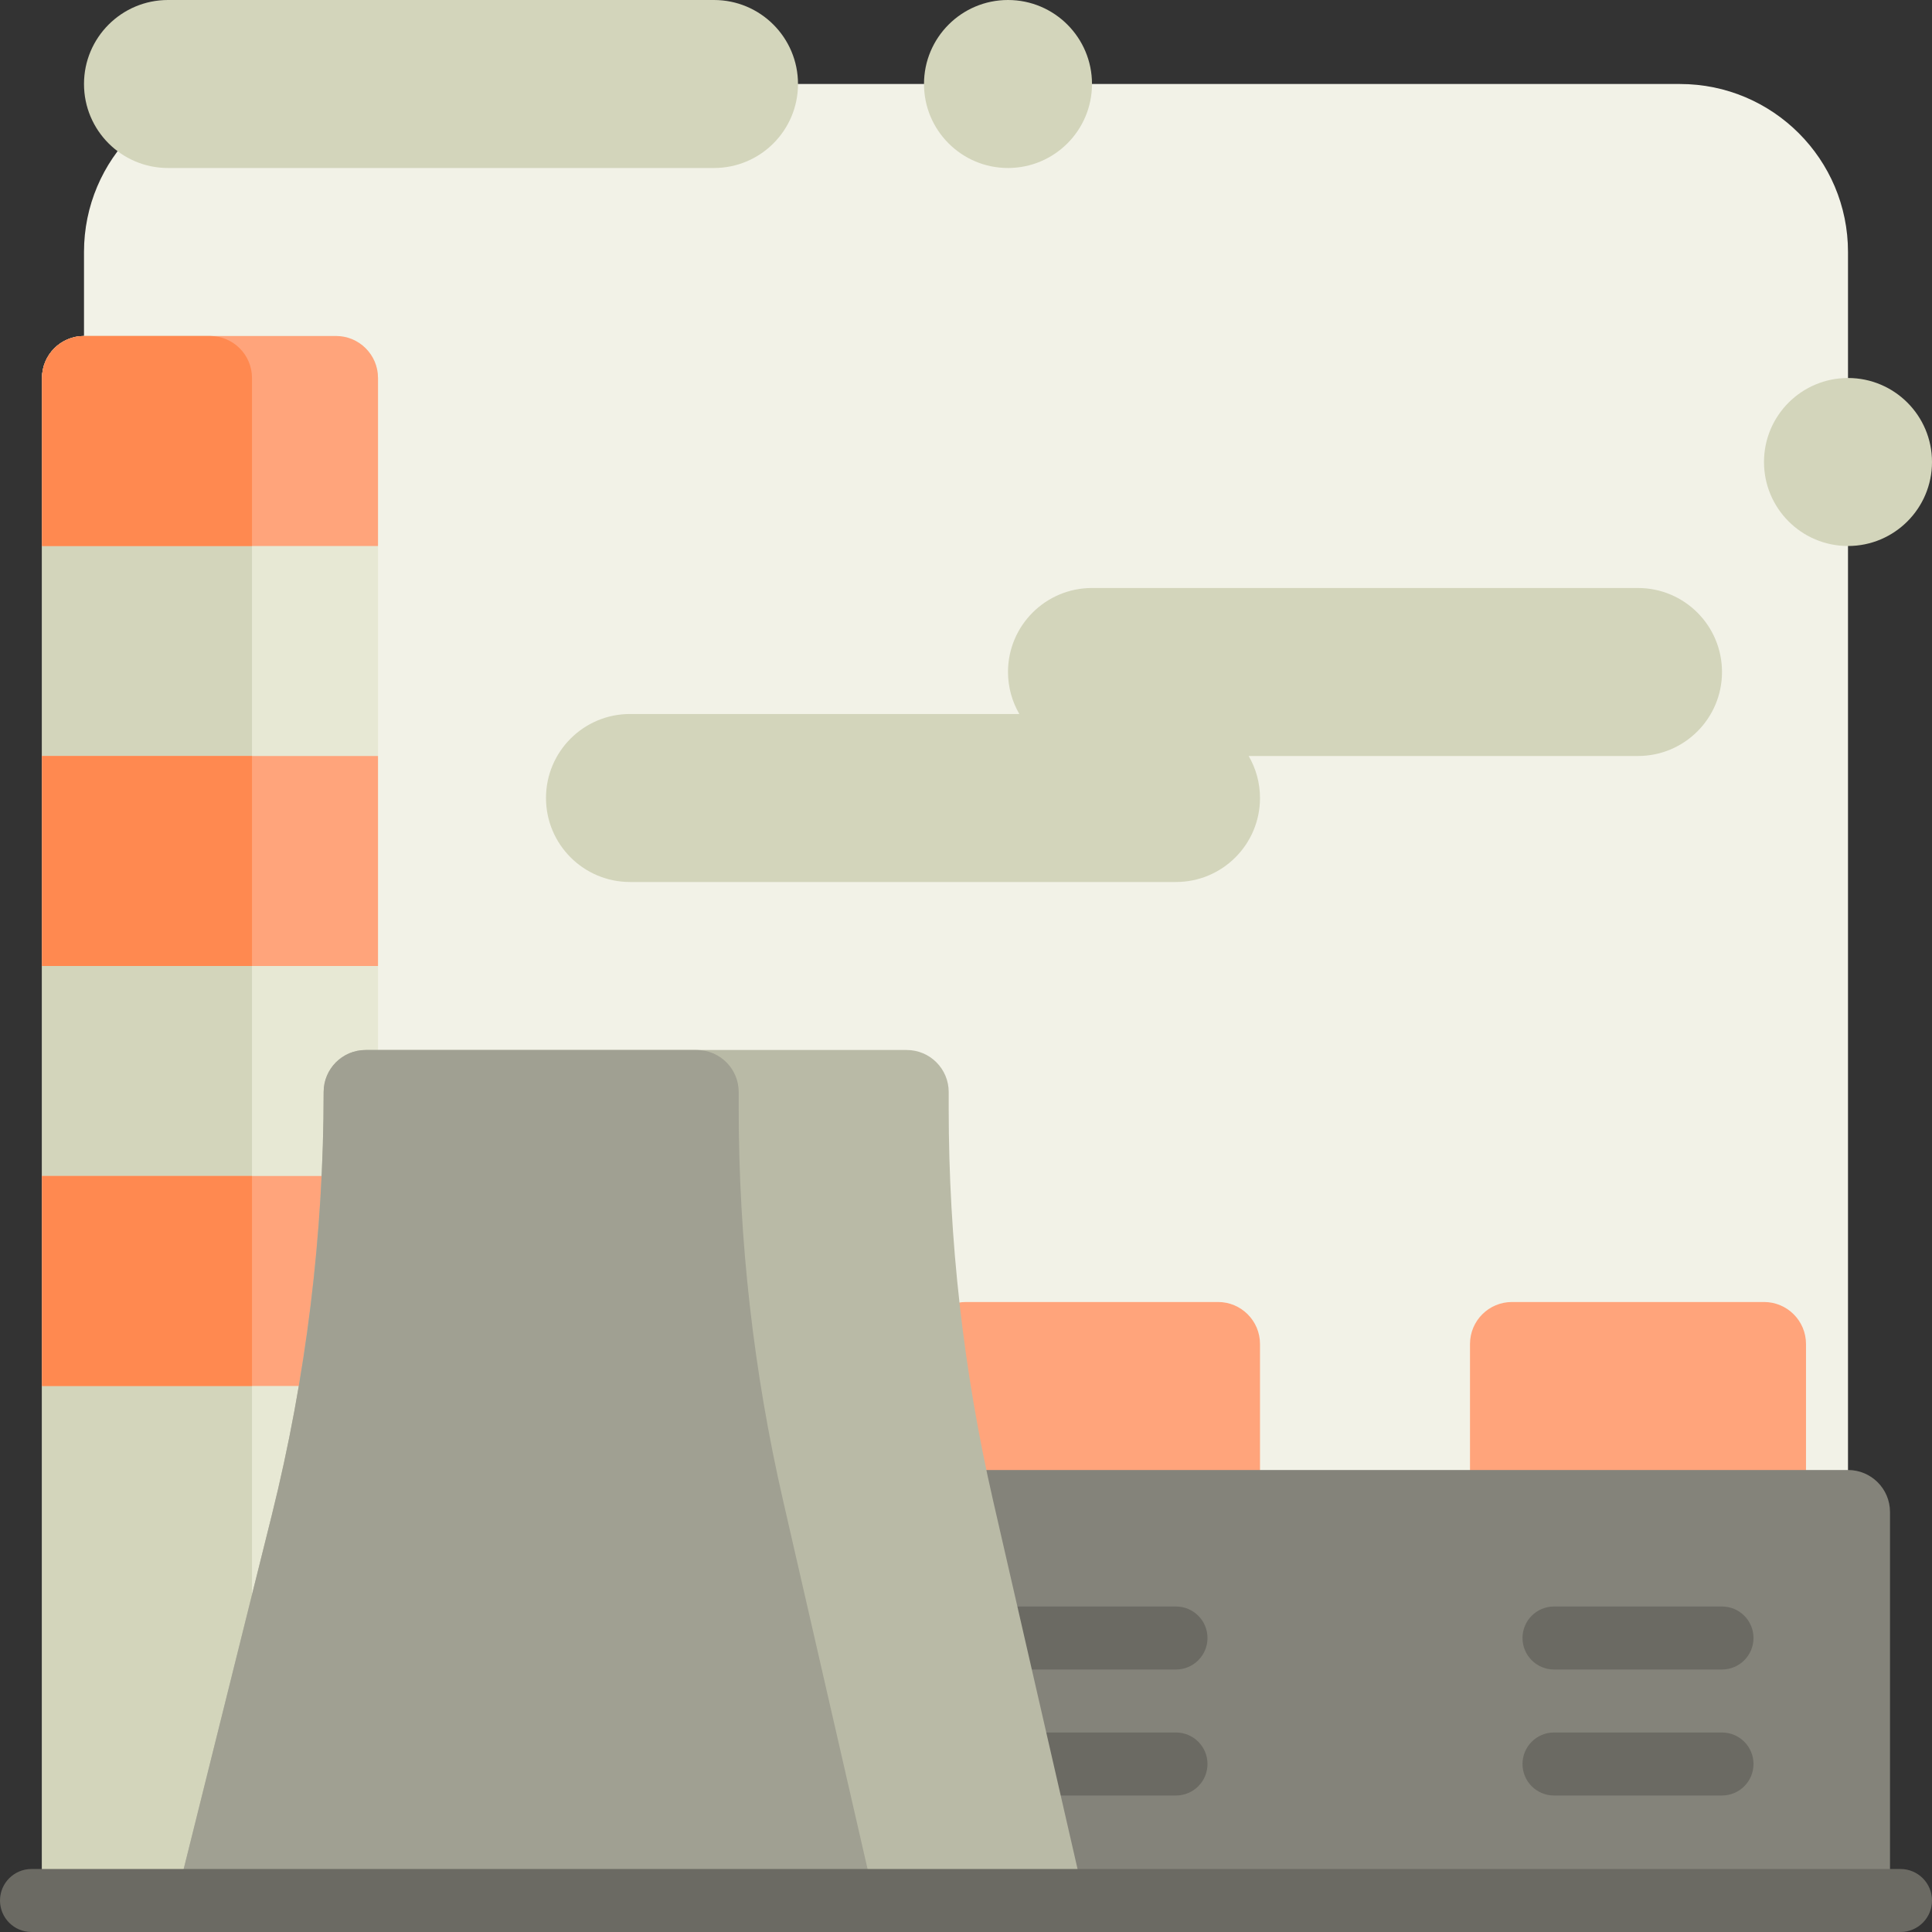
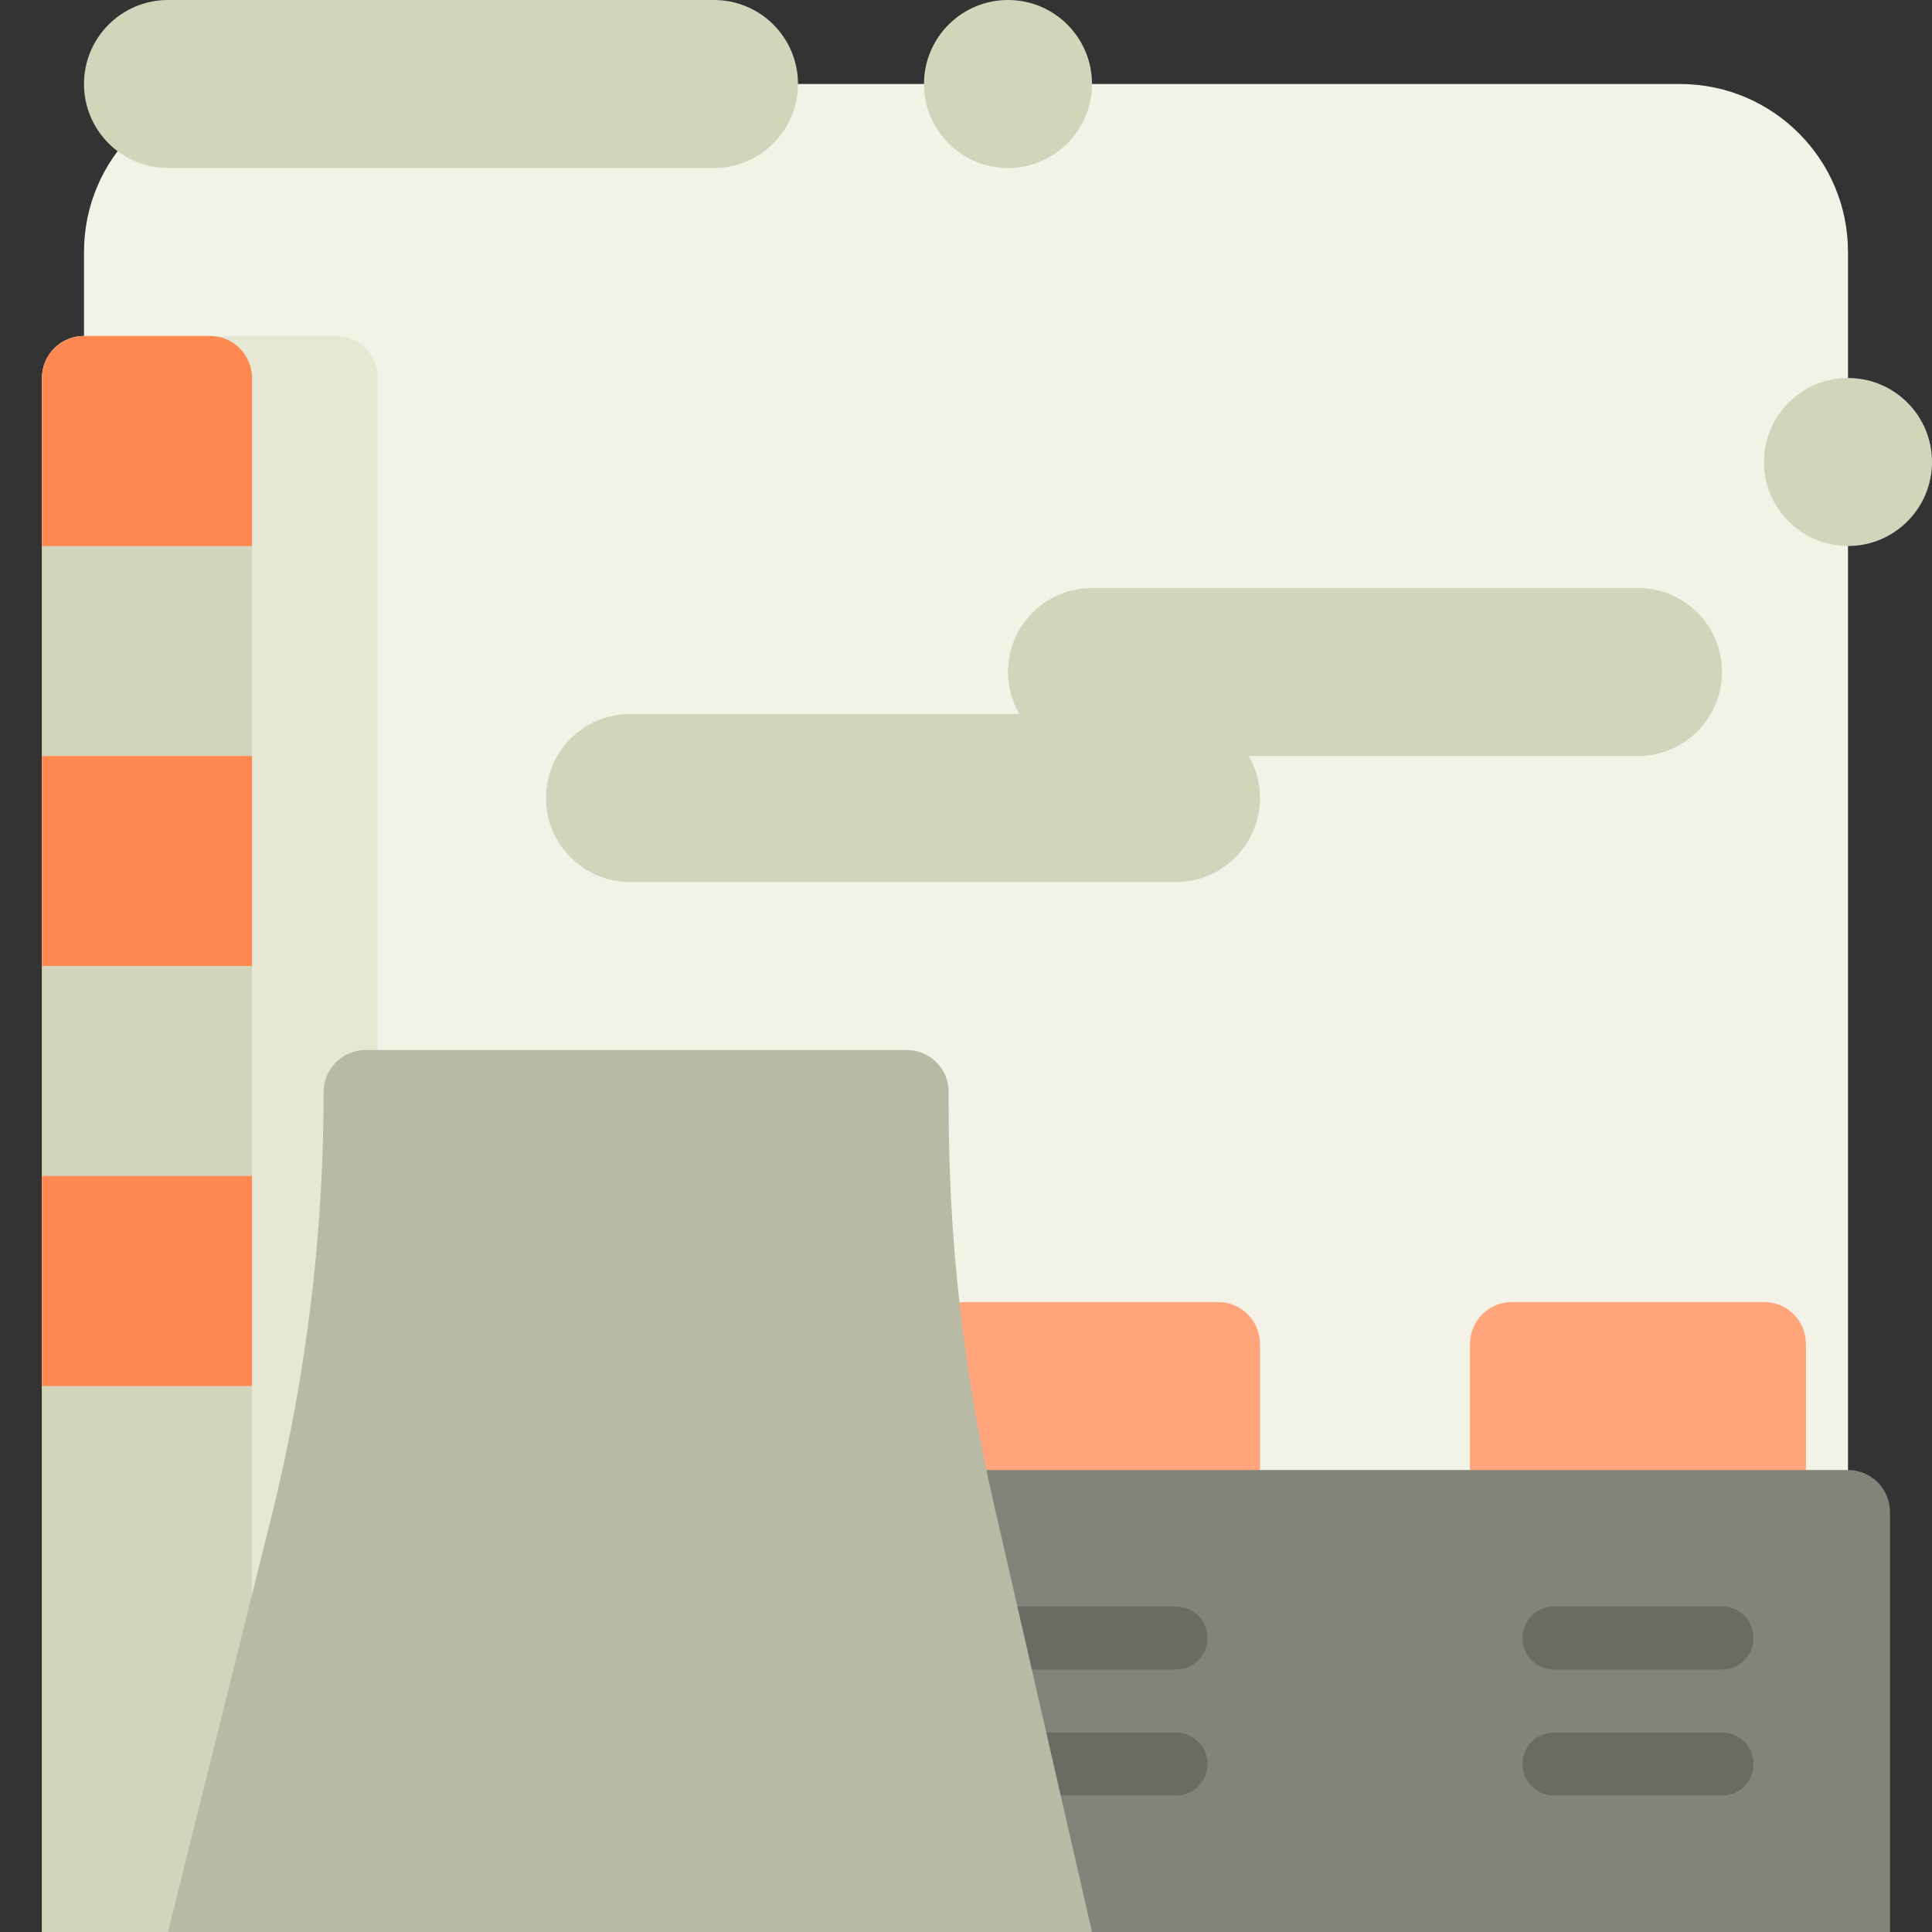
<svg xmlns="http://www.w3.org/2000/svg" version="1.1" id="Layer_1" x="0px" y="0px" viewBox="0 0 512 512" style="enable-background:new 0 0 512 512;" xml:space="preserve">
  <rect x="0" y="0" width="512" height="512" fill="#333333" stroke="none" />
  <path style="fill:#F2F2E7;" d="M445.217,489.739H66.783c-24.588,0-44.522-19.934-44.522-44.522V66.783  c0-24.588,19.933-44.522,44.522-44.522h378.435c24.588,0,44.522,19.933,44.522,44.522v378.435  C489.739,469.806,469.806,489.739,445.217,489.739z" />
  <path style="fill:#D3D5BB;" d="M189.217,44.522H44.522c-12.295,0-22.261-9.966-22.261-22.261l0,0C22.261,9.966,32.227,0,44.522,0  h144.696c12.295,0,22.261,9.966,22.261,22.261l0,0C211.478,34.556,201.512,44.522,189.217,44.522z M267.13,0  c-12.295,0-22.261,9.966-22.261,22.261s9.966,22.261,22.261,22.261c12.295,0,22.261-9.966,22.261-22.261S279.425,0,267.13,0z   M434.087,155.826h-77.913h-66.783c-12.295,0-22.261,9.966-22.261,22.261l0,0c0,4.059,1.104,7.854,3.002,11.13h-36.393h-66.783  c-12.295,0-22.261,9.966-22.261,22.261l0,0c0,12.295,9.966,22.261,22.261,22.261h144.696c12.295,0,22.261-9.966,22.261-22.261l0,0  c0-4.059-1.104-7.854-3.002-11.13h103.176c12.295,0,22.261-9.966,22.261-22.261l0,0  C456.348,165.792,446.382,155.826,434.087,155.826z M489.739,100.174c-12.295,0-22.261,9.966-22.261,22.261  s9.966,22.261,22.261,22.261S512,134.729,512,122.435S502.034,100.174,489.739,100.174z" />
  <path style="fill:#FFA47B;" d="M478.609,356.174v55.652h-89.043v-55.652c0-6.147,4.983-11.13,11.13-11.13h66.783  C473.626,345.043,478.609,350.027,478.609,356.174z M322.783,345.043H256c-6.147,0-11.13,4.983-11.13,11.13v55.652h89.043v-55.652  C333.913,350.027,328.93,345.043,322.783,345.043z" />
  <path style="fill:#84837A;" d="M500.87,400.696V512H166.957V389.565h322.783C495.886,389.565,500.87,394.548,500.87,400.696z" />
  <path style="fill:#6B6A63;" d="M403.478,434.087c0-4.61,3.738-8.348,8.348-8.348h44.522c4.61,0,8.348,3.738,8.348,8.348  s-3.738,8.348-8.348,8.348h-44.522C407.216,442.435,403.478,438.697,403.478,434.087z M456.348,459.13h-44.522  c-4.61,0-8.348,3.738-8.348,8.348s3.738,8.348,8.348,8.348h44.522c4.61,0,8.348-3.738,8.348-8.348S460.958,459.13,456.348,459.13z   M311.652,425.739H267.13c-4.61,0-8.348,3.738-8.348,8.348s3.738,8.348,8.348,8.348h44.522c4.61,0,8.348-3.738,8.348-8.348  S316.262,425.739,311.652,425.739z M311.652,459.13H267.13c-4.61,0-8.348,3.738-8.348,8.348s3.738,8.348,8.348,8.348h44.522  c4.61,0,8.348-3.738,8.348-8.348S316.262,459.13,311.652,459.13z" />
  <path style="fill:#E7E8D4;" d="M100.174,512H11.13V100.174c0-6.147,4.983-11.13,11.13-11.13h66.783c6.147,0,11.13,4.983,11.13,11.13  V512z" />
  <path style="fill:#D3D5BB;" d="M66.783,100.174V512H11.13V100.174c0-6.147,4.983-11.13,11.13-11.13h33.391  C61.8,89.043,66.783,94.027,66.783,100.174z" />
-   <path style="fill:#FFA47B;" d="M11.13,200.348h89.043V256H11.13V200.348z M11.13,367.304h89.043v-55.652H11.13V367.304z   M89.043,89.043H22.261c-6.147,0-11.13,4.983-11.13,11.13v44.522h89.043v-44.522C100.174,94.027,95.191,89.043,89.043,89.043z" />
  <path style="fill:#FF8950;" d="M11.13,200.348h55.652V256H11.13V200.348z M11.13,367.304h55.652v-55.652H11.13V367.304z   M55.652,89.043H22.261c-6.147,0-11.13,4.983-11.13,11.13v44.522h55.652v-44.522C66.783,94.027,61.8,89.043,55.652,89.043z" />
  <path style="fill:#B9BAA6;" d="M251.416,289.391v4.402c0,34.928,3.94,69.746,11.745,103.791L289.391,512H44.522l27.484-110.373  c9.141-36.712,13.764-74.404,13.764-112.236l0,0c0-6.147,4.983-11.13,11.13-11.13h143.387  C246.433,278.261,251.416,283.244,251.416,289.391z" />
-   <path style="fill:#A0A092;" d="M207.509,397.584L233.739,512H44.522l27.484-110.373c9.141-36.712,13.764-74.404,13.764-112.236l0,0  c0-6.147,4.983-11.13,11.13-11.13h87.733c6.147,0,11.13,4.983,11.13,11.13v4.402C195.764,328.722,199.704,363.539,207.509,397.584z" />
-   <path style="fill:#6B6A63;" d="M512,503.652c0,4.61-3.738,8.348-8.348,8.348H8.348C3.738,512,0,508.262,0,503.652  s3.738-8.348,8.348-8.348h495.304C508.262,495.304,512,499.042,512,503.652z" />
  <g>
</g>
  <g>
</g>
  <g>
</g>
  <g>
</g>
  <g>
</g>
  <g>
</g>
  <g>
</g>
  <g>
</g>
  <g>
</g>
  <g>
</g>
  <g>
</g>
  <g>
</g>
  <g>
</g>
  <g>
</g>
  <g>
</g>
</svg>